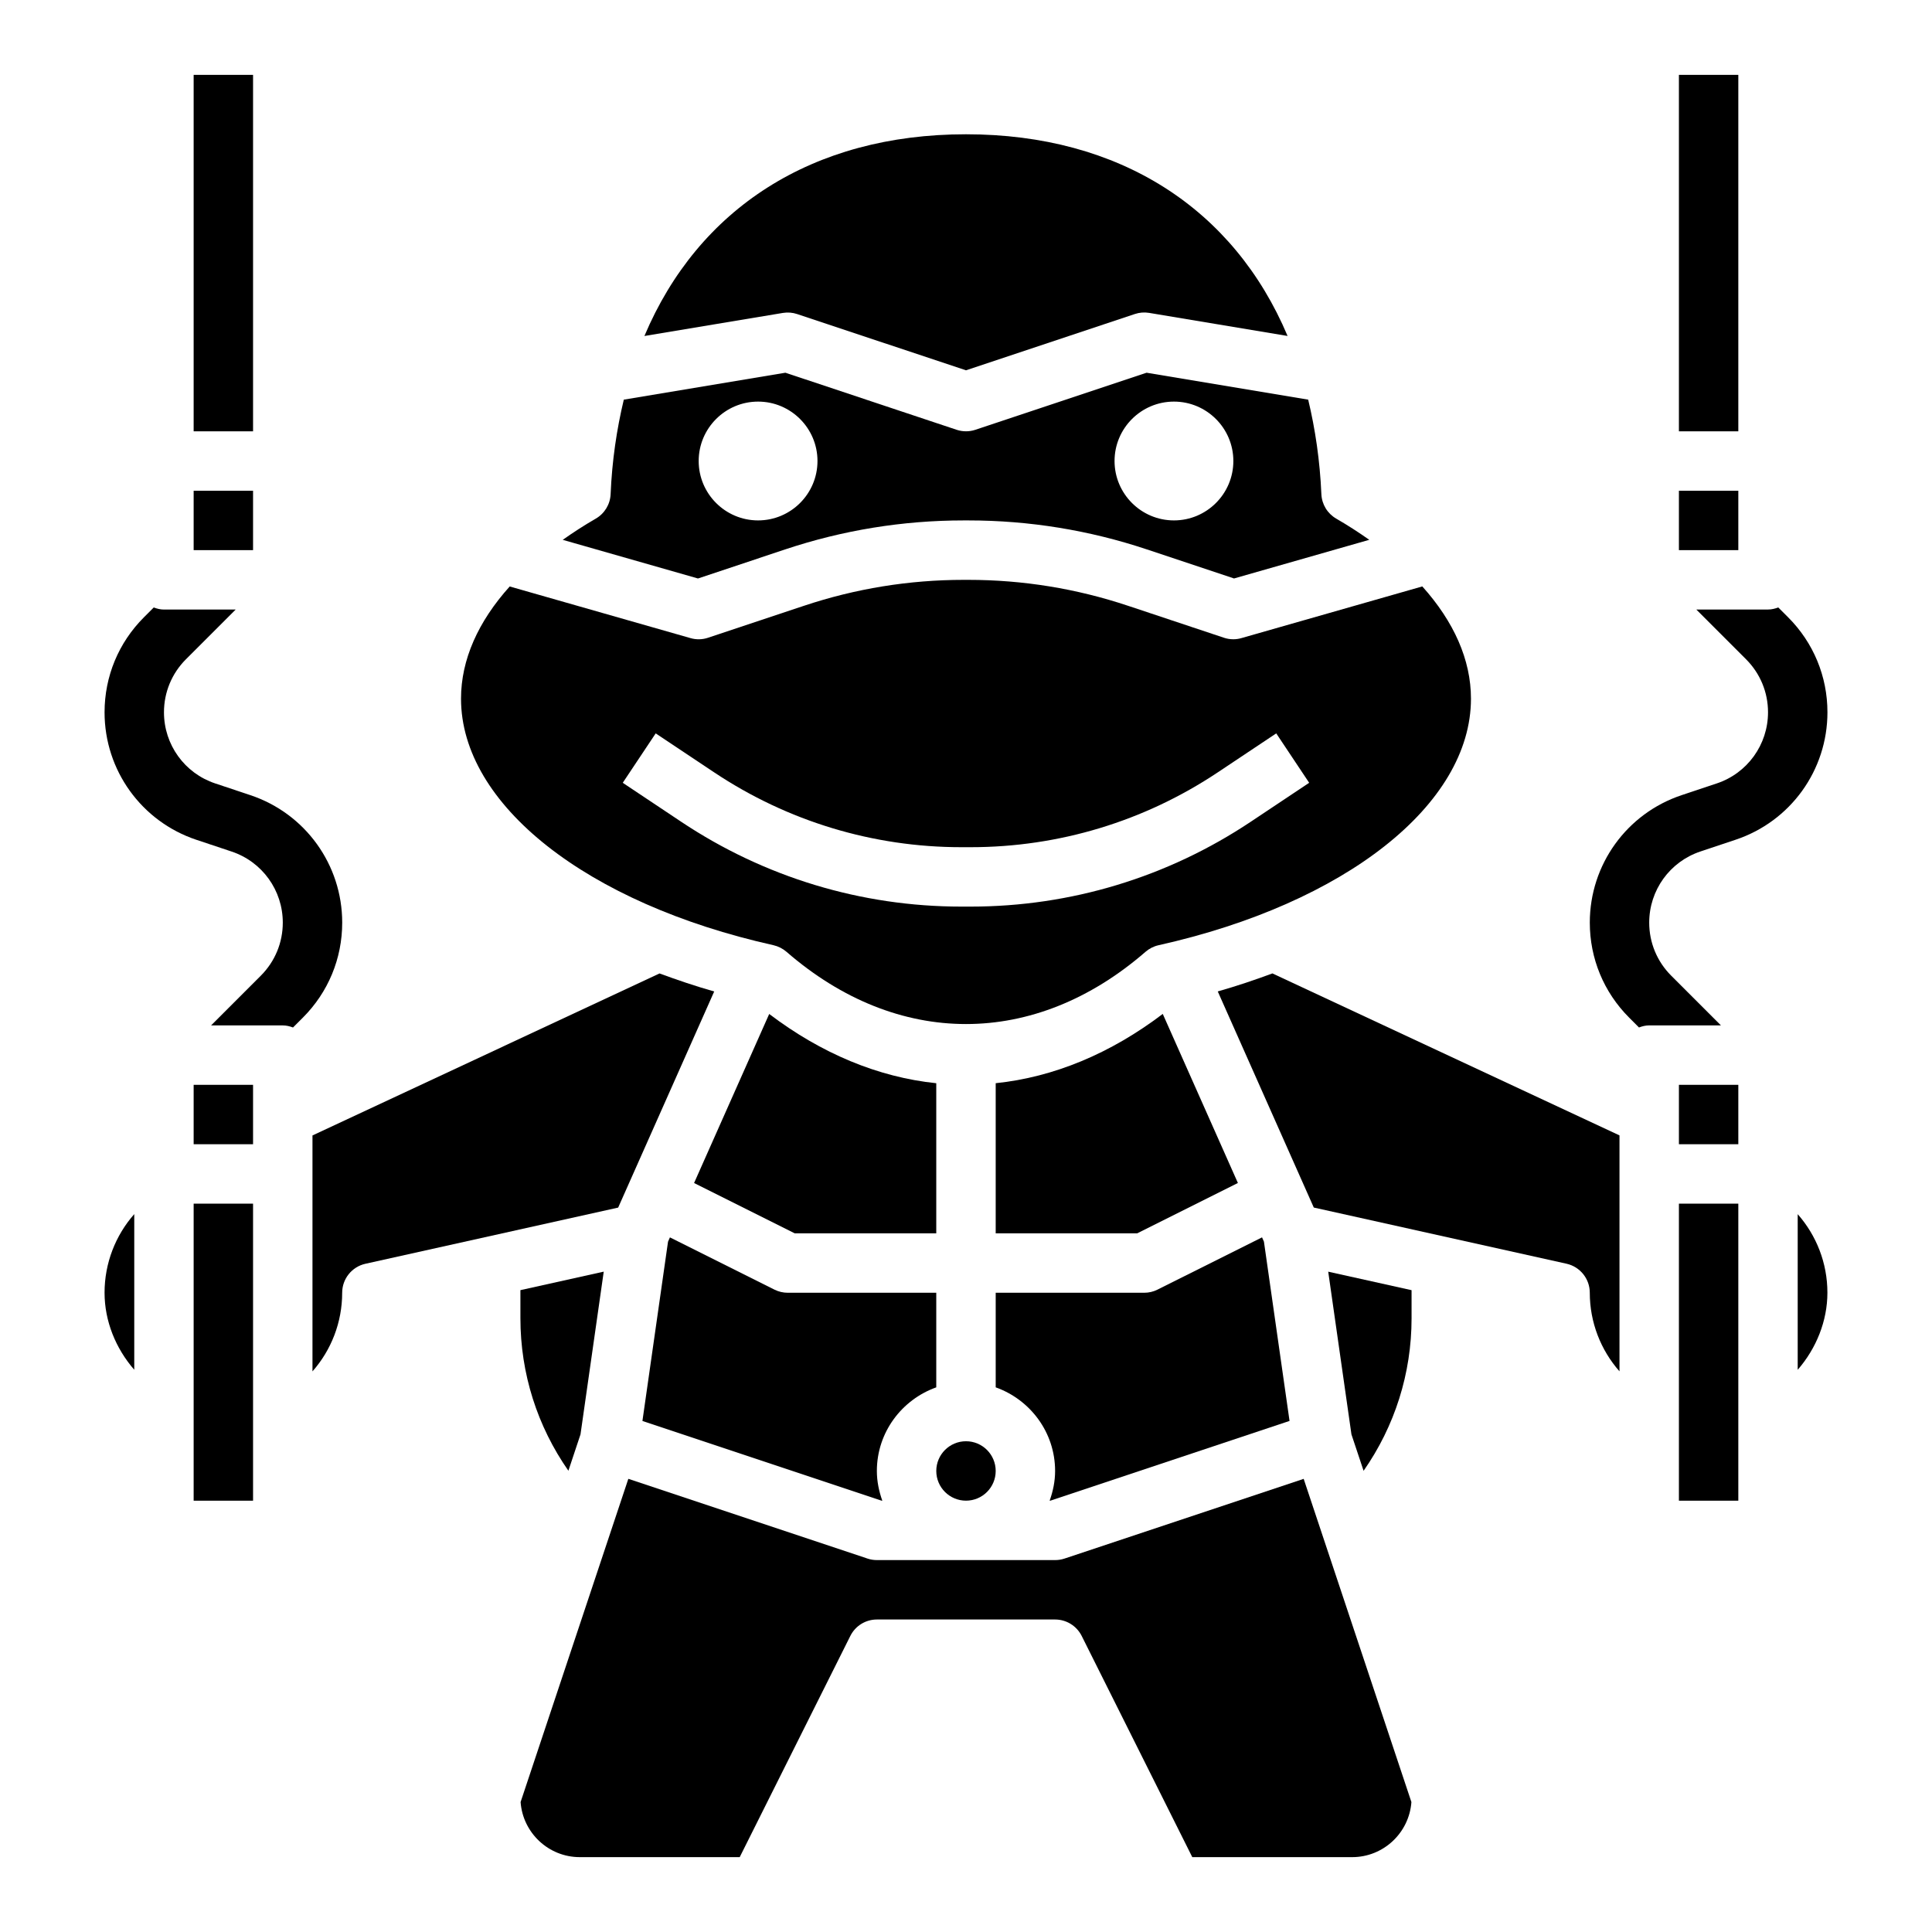
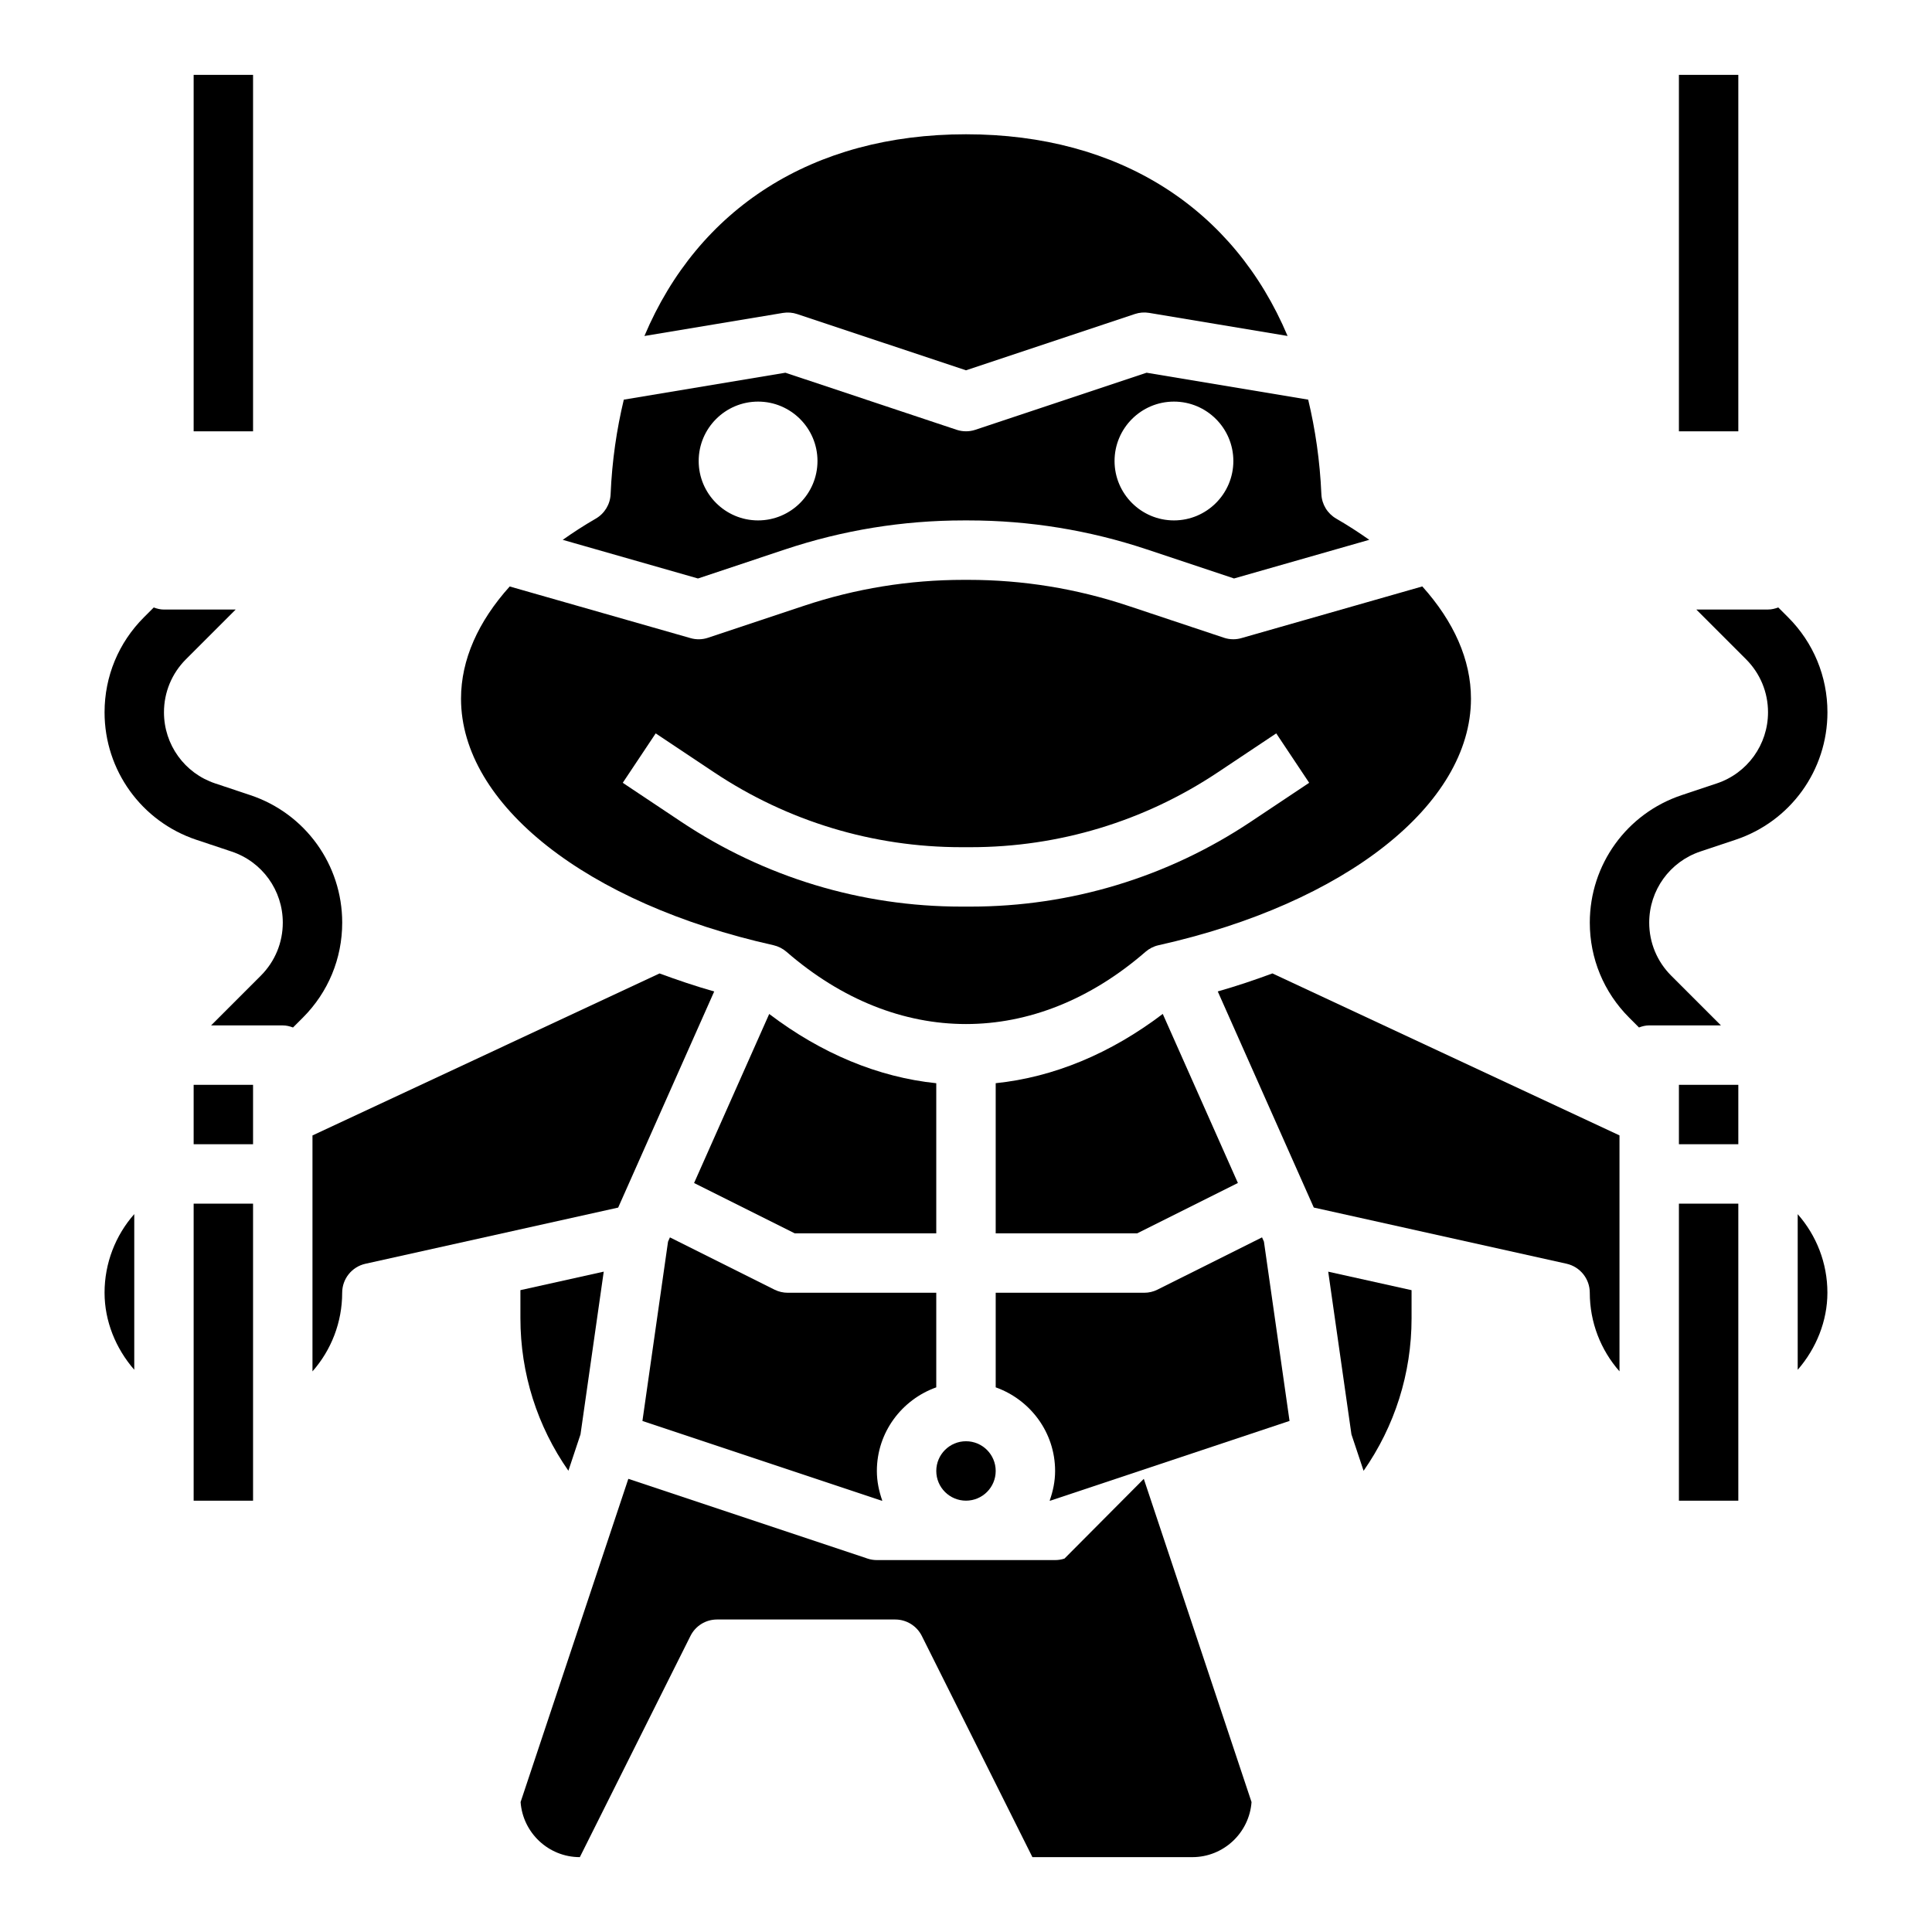
<svg xmlns="http://www.w3.org/2000/svg" fill="#000000" width="800px" height="800px" version="1.1" viewBox="144 144 512 512">
  <g>
    <path d="m305.82 274.96c-0.117 2.691-1.598 5.133-3.93 6.481-3.125 1.801-6.023 3.691-8.762 5.621l35.84 10.242 23.113-7.707c15.281-5.098 31.191-7.68 47.297-7.68h1.242c16.098 0 32.016 2.582 47.297 7.676l23.113 7.707 35.84-10.242c-2.738-1.93-5.637-3.816-8.762-5.621-2.332-1.348-3.809-3.785-3.93-6.481-0.387-8.895-1.621-17.215-3.496-25.047l-42.824-7.133-45.375 15.121c-0.805 0.27-1.641 0.402-2.481 0.402-0.844 0-1.676-0.133-2.488-0.402l-45.375-15.121-42.824 7.133c-1.875 7.824-3.117 16.145-3.496 25.051zm149.29-24.531c8.684 0 15.742 7.062 15.742 15.742 0 8.684-7.062 15.742-15.742 15.742-8.684 0-15.742-7.062-15.742-15.742s7.059-15.742 15.742-15.742zm-110.21 0c8.684 0 15.742 7.062 15.742 15.742 0 8.684-7.062 15.742-15.742 15.742-8.684 0-15.742-7.062-15.742-15.742-0.004-8.68 7.059-15.742 15.742-15.742z" />
    <path d="m407.87 431.06v39.785h37.504l26.68-13.344-19.91-44.801c-13.816 10.488-28.883 16.77-44.273 18.359z" />
    <path d="m226.81 507.43c4.977-5.644 7.871-13.004 7.871-20.836 0-3.691 2.566-6.887 6.164-7.684l66.977-14.887 25.449-57.27c-5.039-1.434-9.824-3.062-14.484-4.777l-91.977 42.926z" />
    <path d="m392.12 470.85v-39.785c-15.391-1.59-30.457-7.871-44.273-18.352l-19.91 44.801 26.684 13.336z" />
    <path d="m407.87 533.82c0 4.348-3.523 7.871-7.871 7.871s-7.875-3.523-7.875-7.871c0-4.348 3.527-7.875 7.875-7.875s7.871 3.527 7.871 7.875" />
    <path d="m392.12 511.66v-25.066h-39.359c-1.219 0-2.434-0.285-3.519-0.828l-27.703-13.848-0.504 1.133-6.785 47.516 63.402 21.133h0.172c-0.879-2.473-1.445-5.102-1.445-7.871 0-10.25 6.606-18.91 15.742-22.168z" />
    <path d="m422.34 541.7 63.402-21.137-6.785-47.516-0.504-1.133-27.703 13.848c-1.086 0.551-2.301 0.832-3.519 0.832h-39.359v25.066c9.141 3.258 15.742 11.918 15.742 22.168 0 2.769-0.566 5.398-1.449 7.871z" />
    <path d="m195.32 431.49h15.742v15.742h-15.742z" />
    <path d="m195.32 462.98h15.742v78.719h-15.742z" />
-     <path d="m426.1 557.04c-0.801 0.266-1.645 0.398-2.488 0.398h-47.23c-0.844 0-1.684-0.133-2.488-0.402l-63.379-21.129-28.551 85.656c0.59 8.148 7.398 14.598 15.699 14.598h42.367l29.316-58.621c1.328-2.672 4.051-4.356 7.035-4.356h47.23c2.984 0 5.707 1.684 7.047 4.352l29.309 58.625h42.367c8.297 0 15.105-6.445 15.703-14.594l-28.551-85.656z" />
+     <path d="m426.1 557.04c-0.801 0.266-1.645 0.398-2.488 0.398h-47.23c-0.844 0-1.684-0.133-2.488-0.402l-63.379-21.129-28.551 85.656c0.59 8.148 7.398 14.598 15.699 14.598l29.316-58.621c1.328-2.672 4.051-4.356 7.035-4.356h47.23c2.984 0 5.707 1.684 7.047 4.352l29.309 58.625h42.367c8.297 0 15.105-6.445 15.703-14.594l-28.551-85.656z" />
    <path d="m351.47 226.93c1.273-0.211 2.566-0.109 3.785 0.301l44.746 14.906 44.746-14.918c1.219-0.41 2.512-0.512 3.785-0.301l36.691 6.117c-14.242-33.715-44.453-53.449-85.223-53.449s-70.98 19.734-85.223 53.457z" />
    <path d="m179.58 507v-41.25c-4.977 5.644-7.871 13.004-7.871 20.828 0 7.512 2.941 14.754 7.871 20.422z" />
    <path d="m352.42 396.23c29.402 25.535 65.762 25.535 95.164 0 0.984-0.852 2.172-1.457 3.449-1.738 49.512-11.051 82.789-37.305 82.789-65.34 0-10.312-4.535-20.43-12.895-29.742l-47.918 13.688c-0.707 0.211-1.441 0.312-2.164 0.312-0.844 0-1.684-0.133-2.488-0.402l-25.418-8.469c-13.676-4.566-27.914-6.871-42.32-6.871h-1.242c-14.406 0-28.645 2.305-42.312 6.871l-25.418 8.469c-1.496 0.504-3.133 0.543-4.652 0.102l-47.918-13.688c-8.371 9.305-12.902 19.422-12.902 29.73 0 28.031 33.273 54.285 82.797 65.336 1.273 0.289 2.457 0.895 3.449 1.742zm-43.383-44.781 8.73-13.098 15.5 10.336c19.469 12.973 42.117 19.828 65.496 19.828h2.457c23.387 0 46.035-6.856 65.496-19.828l15.5-10.336 8.73 13.098-15.5 10.336c-22.055 14.703-47.727 22.473-74.223 22.473h-2.457c-26.504 0-52.168-7.769-74.234-22.477z" />
    <path d="m195.32 163.84h15.742v94.465h-15.742z" />
    <path d="m578.35 416.29c0.848-0.32 1.746-0.551 2.707-0.551h19.004l-13.188-13.188c-3.746-3.754-5.816-8.742-5.816-14.051 0-8.566 5.457-16.145 13.586-18.852l9.289-3.102c14.574-4.852 24.359-18.422 24.359-33.781 0-9.508-3.707-18.461-10.43-25.184l-2.598-2.598c-0.859 0.316-1.758 0.547-2.719 0.547h-19.004l13.188 13.188c3.746 3.754 5.816 8.742 5.816 14.047 0 8.566-5.457 16.145-13.586 18.852l-9.289 3.102c-14.57 4.852-24.355 18.426-24.355 33.781 0 9.508 3.707 18.461 10.43 25.184z" />
-     <path d="m588.93 274.05h15.742v15.742h-15.742z" />
    <path d="m588.93 163.84h15.742v94.465h-15.742z" />
    <path d="m196.06 366.56 9.297 3.102c8.133 2.699 13.586 10.281 13.586 18.844 0 5.305-2.07 10.297-5.816 14.051l-13.188 13.188h19.004c0.961 0 1.859 0.227 2.707 0.551l2.598-2.598c6.731-6.731 10.441-15.672 10.441-25.191 0-15.359-9.785-28.93-24.348-33.785l-9.297-3.102c-8.133-2.699-13.59-10.281-13.59-18.848 0-5.305 2.07-10.297 5.816-14.051l13.188-13.184h-19.004c-0.961 0-1.859-0.227-2.707-0.551l-2.598 2.598c-6.731 6.731-10.438 15.672-10.438 25.188 0 15.359 9.785 28.93 24.348 33.789z" />
    <path d="m297.84 524.12 6.156-43.121-22.082 4.902v7.43c0 14.672 4.481 28.637 12.715 40.43z" />
-     <path d="m195.32 274.05h15.742v15.742h-15.742z" />
    <path d="m588.93 431.49h15.742v15.742h-15.742z" />
    <path d="m565.31 486.59c0 7.824 2.898 15.184 7.871 20.828v-62.527l-91.977-42.926c-4.66 1.723-9.445 3.344-14.484 4.777l25.449 57.27 66.977 14.887c3.598 0.805 6.164 4 6.164 7.691z" />
    <path d="m588.93 462.98h15.742v78.719h-15.742z" />
    <path d="m620.41 465.77v41.242c4.938-5.684 7.871-12.957 7.871-20.43 0.004-7.84-2.902-15.176-7.871-20.812z" />
    <path d="m518.08 493.34v-7.43l-22.09-4.902 6.156 43.121 3.219 9.652c8.238-11.801 12.715-25.766 12.715-40.441z" />
  </g>
</svg>